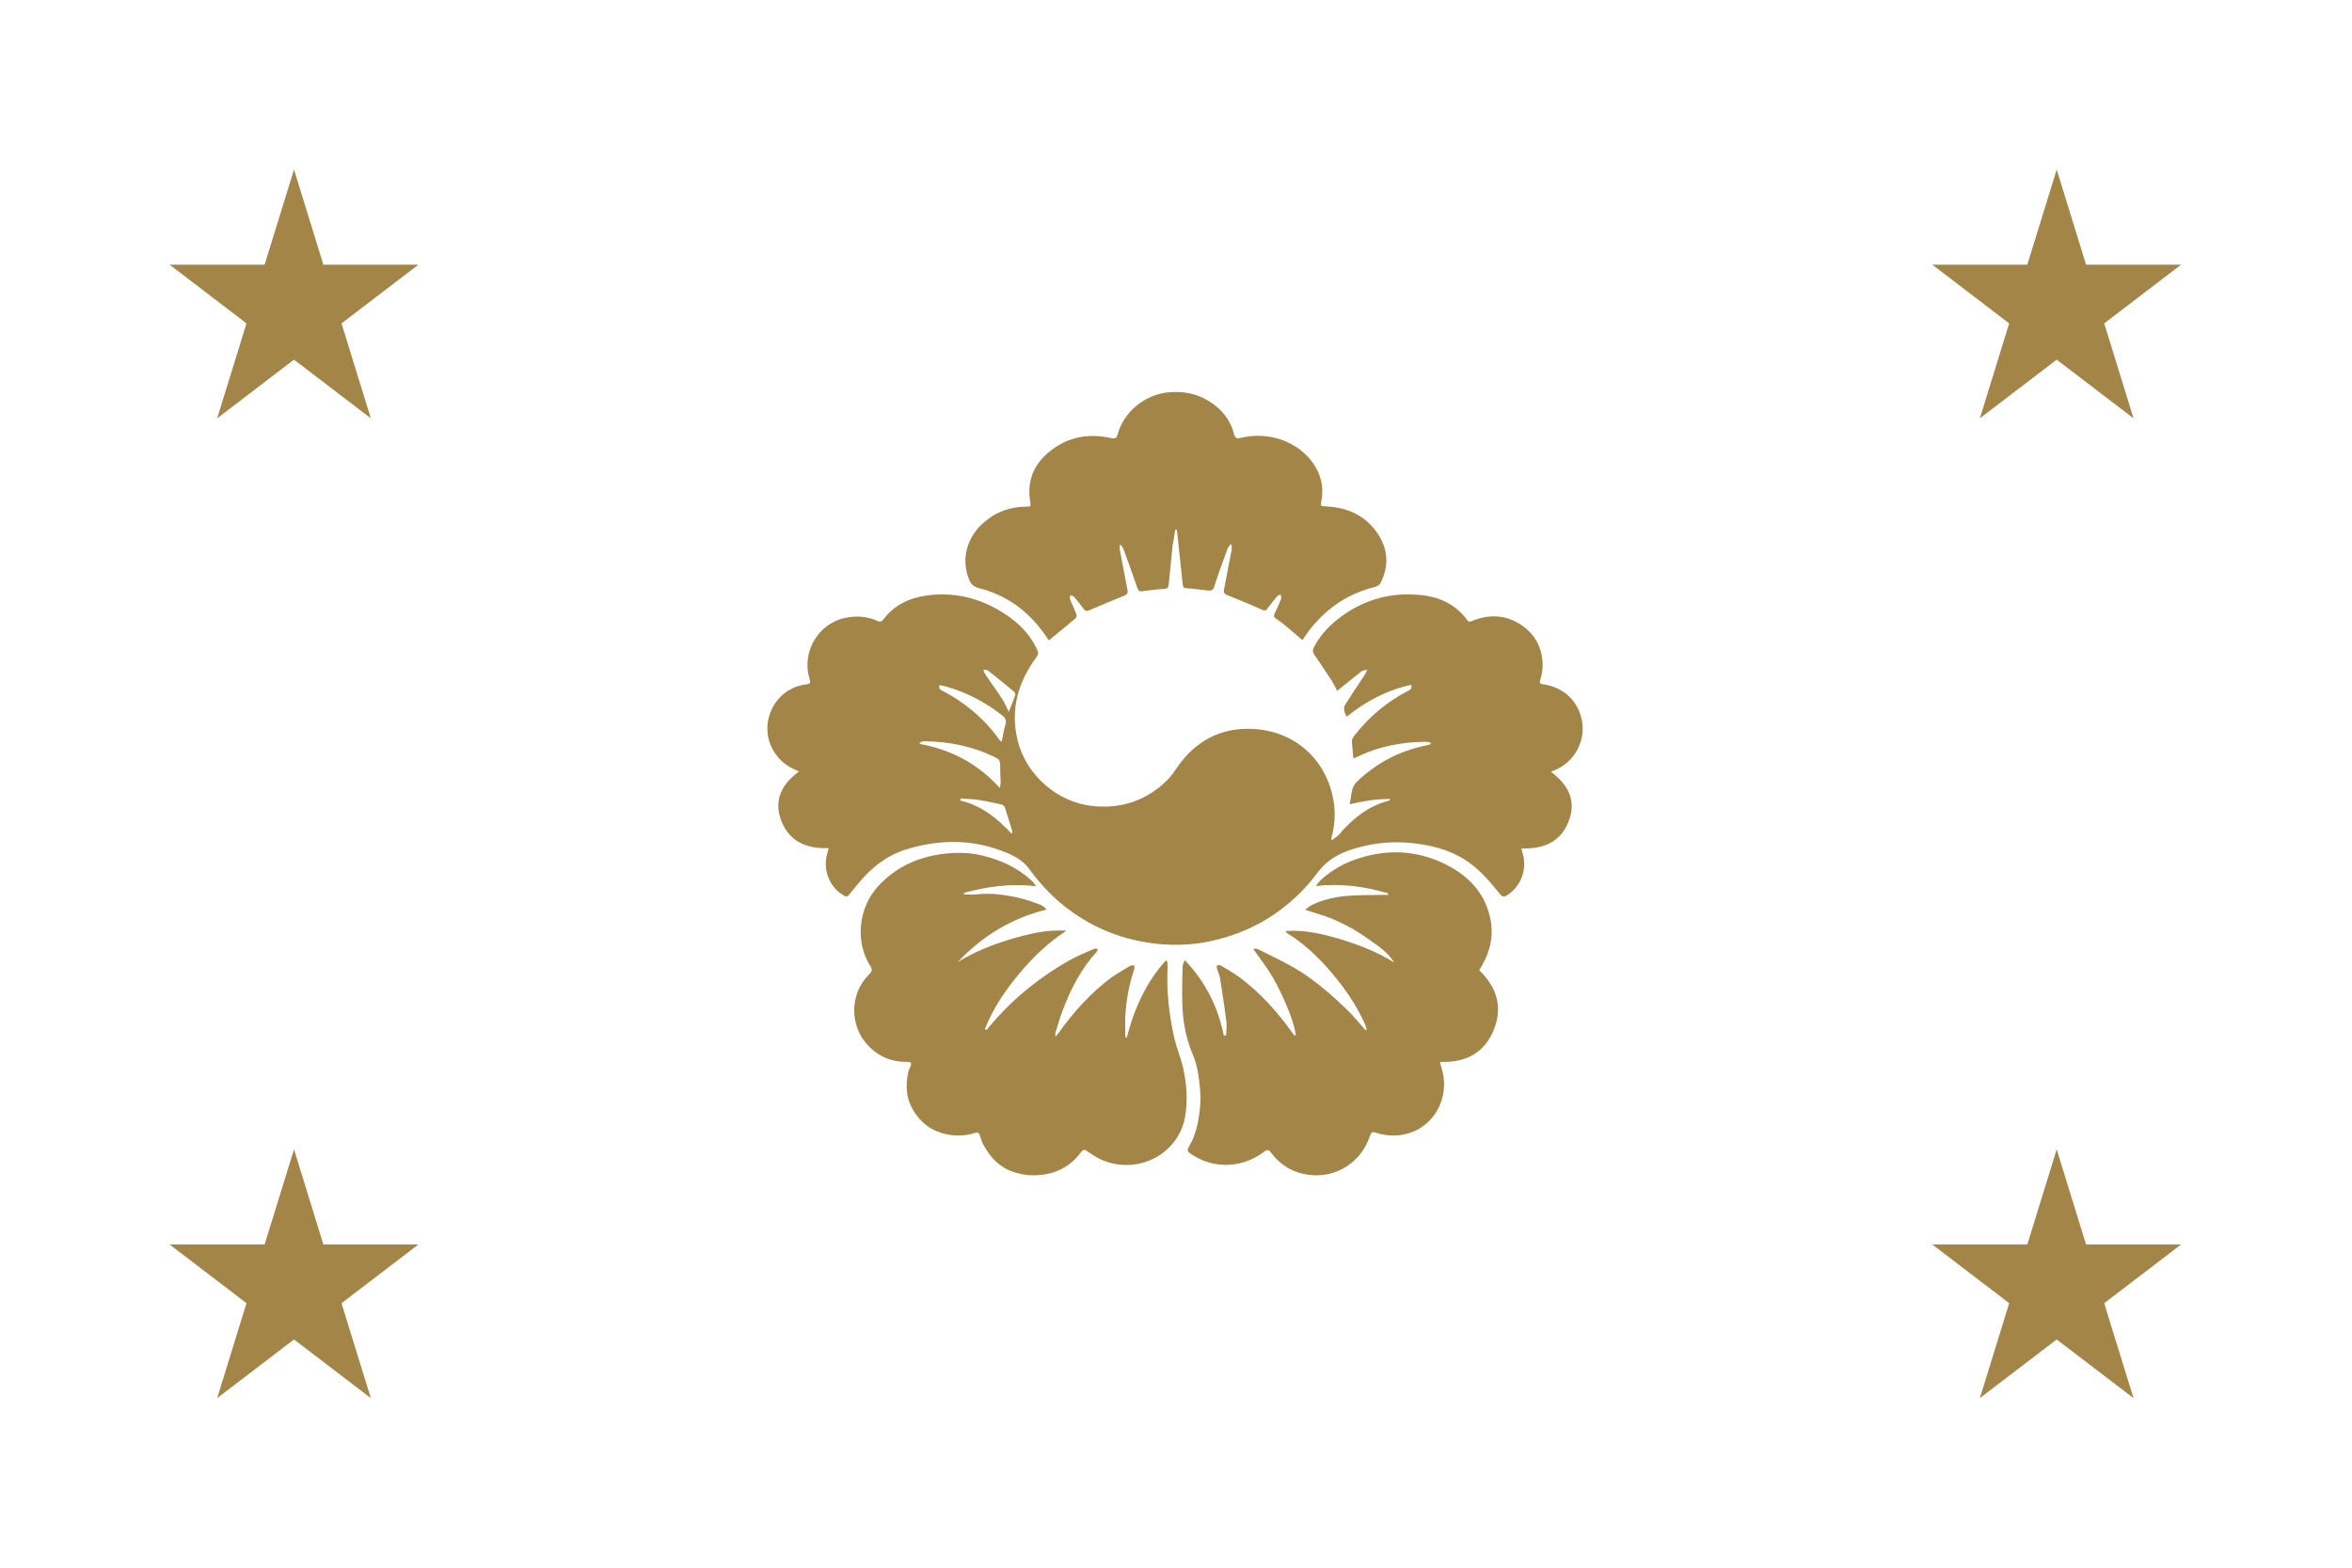
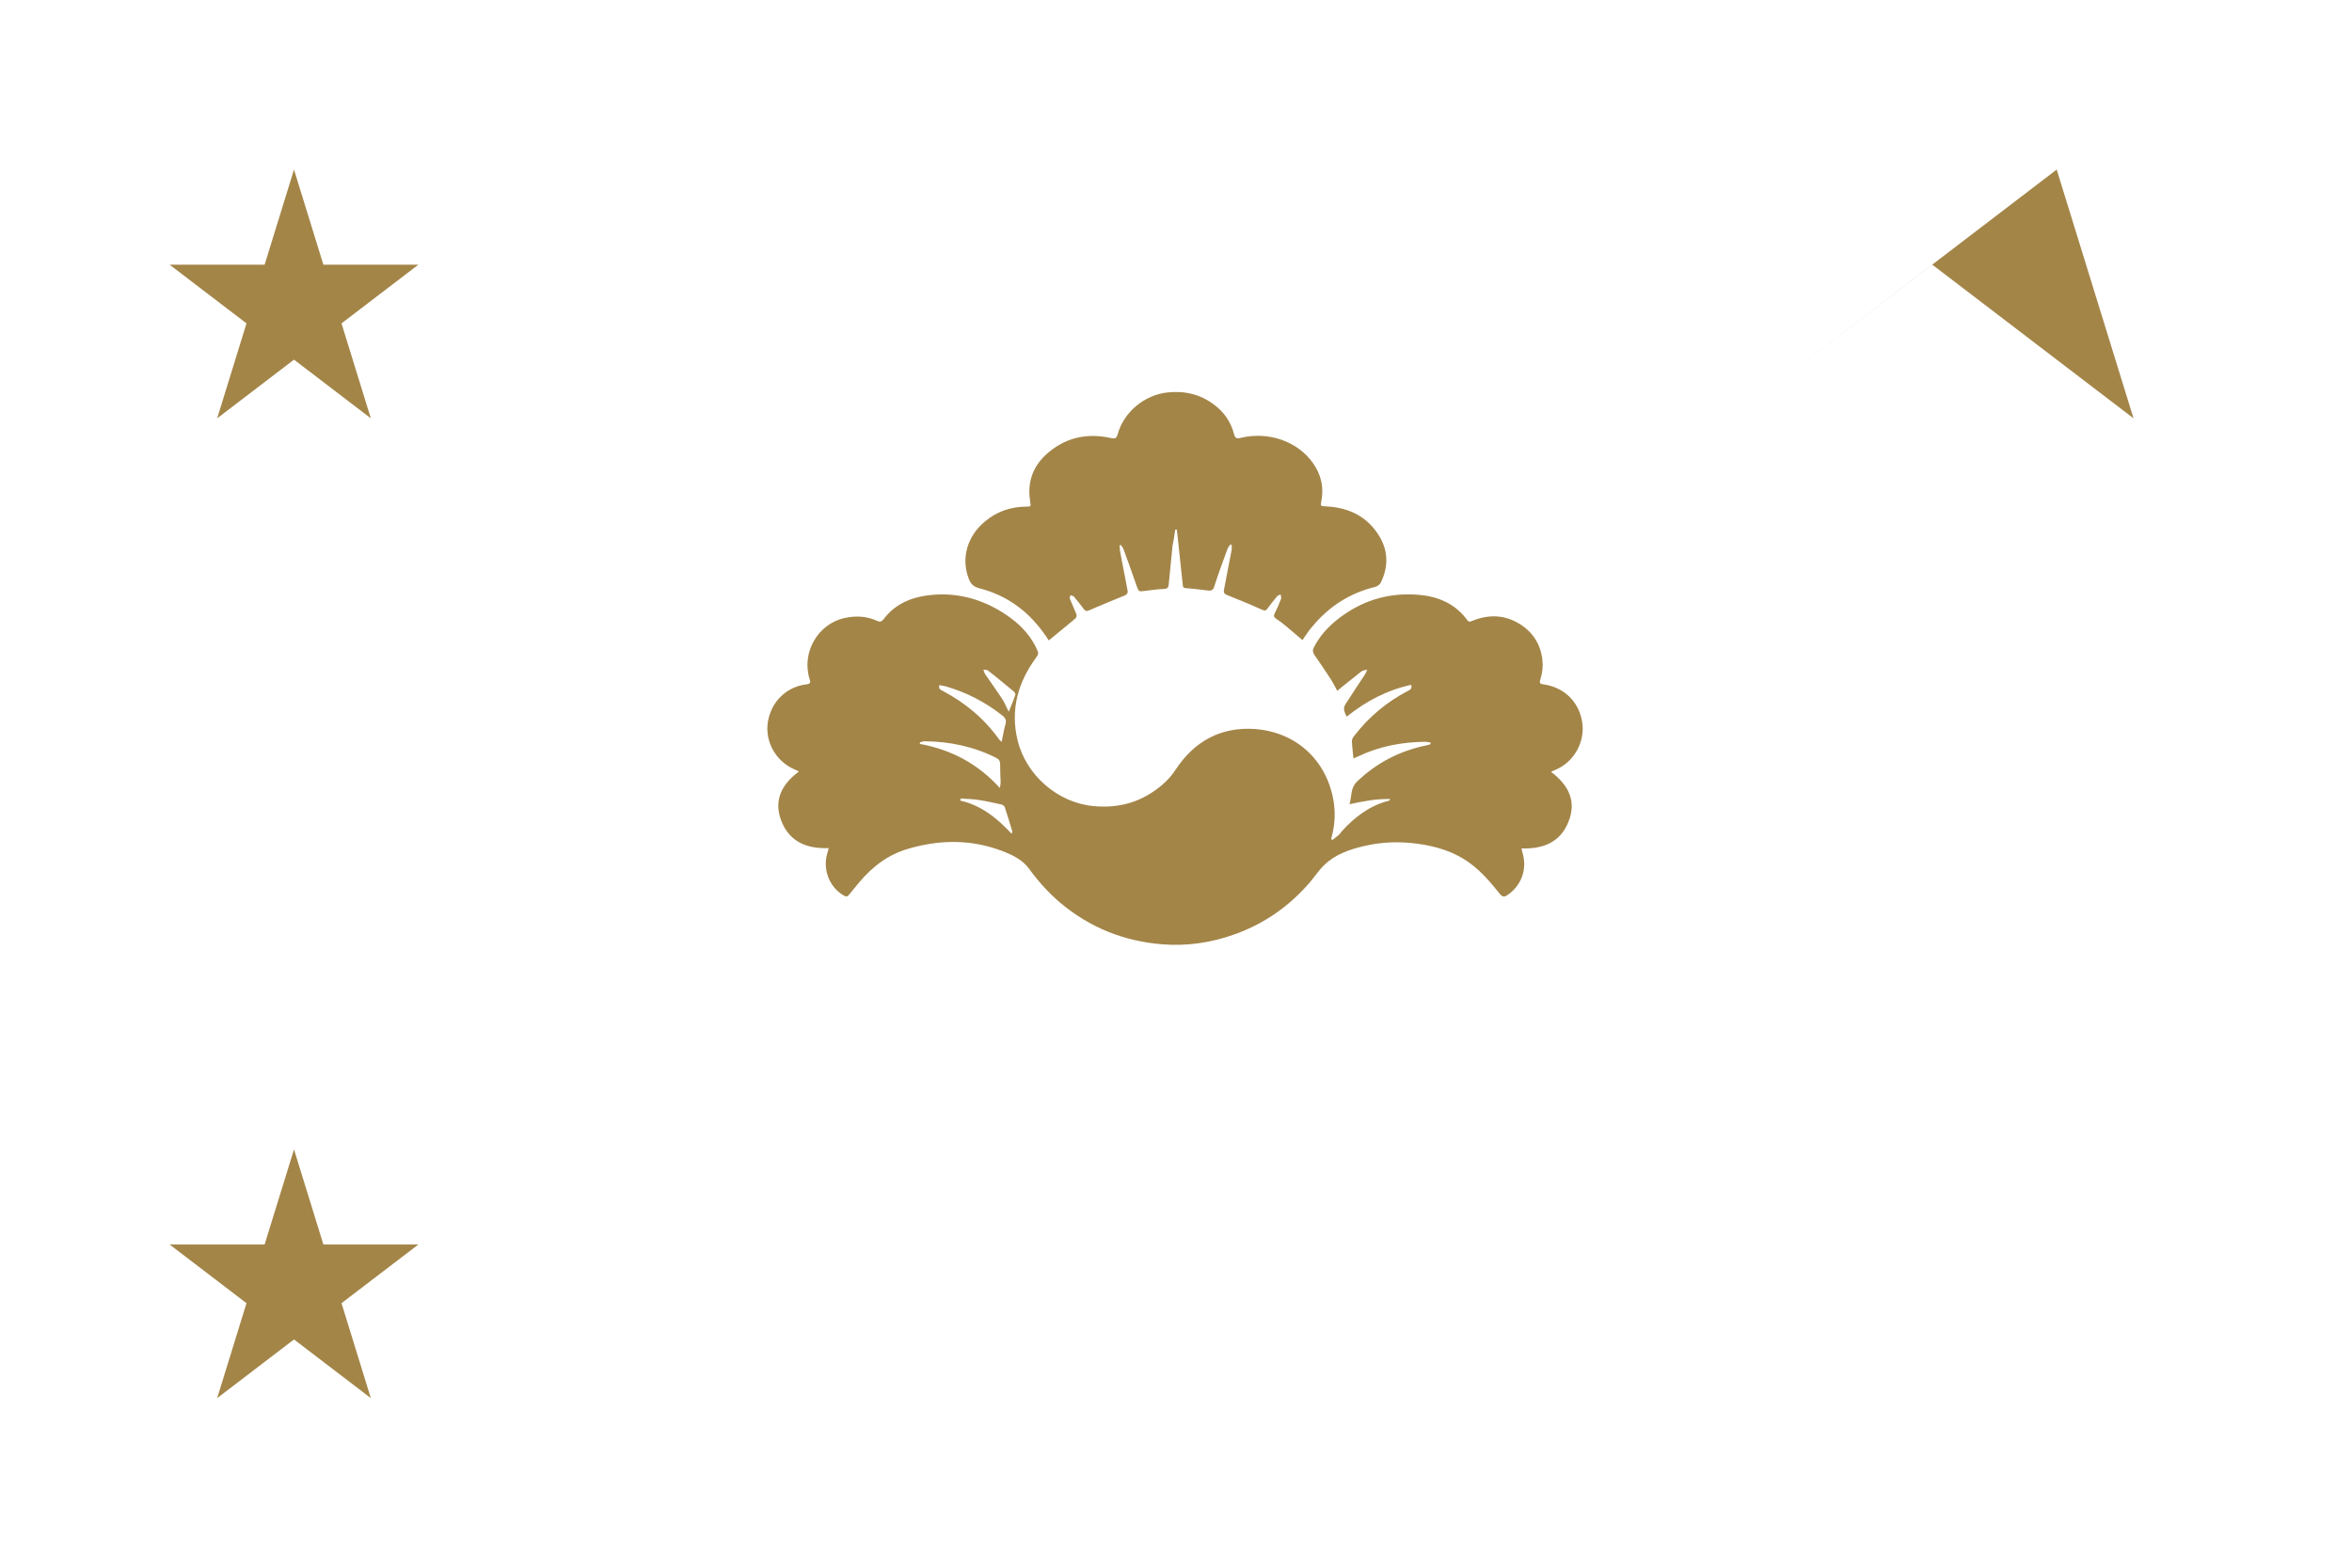
<svg xmlns="http://www.w3.org/2000/svg" version="1.1" id="_레이어_2" x="0px" y="0px" viewBox="0 0 900 600" style="enable-background:new 0 0 900 600;" xml:space="preserve">
  <style type="text/css">
	.st0{fill:#FFFFFF;}
	.st1{fill:#A38548;}
</style>
  <path class="st0" d="M0,0h900v600H0V0z" />
  <path class="st1" d="M83.1,535.1l29.4-95.2l29.4,95.2l-77-58.8h95.2L83.1,535.1L83.1,535.1z" />
  <path class="st1" d="M64.9,101.3h95.2l-77,58.8l29.4-95.2l29.4,95.2L64.9,101.3L64.9,101.3z" />
-   <path class="st1" d="M757.6,535.1l29.4-95.2l29.4,95.2l-77-58.8h95.2L757.6,535.1L757.6,535.1z" />
-   <path class="st1" d="M787,64.9l29.4,95.2l-77-58.8h95.2l-77,58.8L787,64.9L787,64.9z" />
+   <path class="st1" d="M787,64.9l29.4,95.2l-77-58.8l-77,58.8L787,64.9L787,64.9z" />
  <g>
-     <path class="st1" d="M566.2,371c0.3-0.5,0.6-1,0.9-1.5c3.3-5.7,4.5-11.8,3.1-18.3c-1.9-8.7-7.3-14.9-14.8-19.2   c-11-6.2-22.7-7.4-34.8-3.7c-5.7,1.7-10.8,4.5-15.2,8.5c-0.7,0.7-1.3,1.5-1.9,2.3c9.7-1.1,18.8,0.2,27.7,2.8c0,0.2,0,0.4,0,0.6   c-0.8,0-1.5,0-2.3,0c-4.5,0.1-9.1,0-13.6,0.4s-9,1.4-13.2,3.4c-0.9,0.4-1.6,1.1-2.7,1.9c3.7,1.2,6.9,2.1,10,3.3   c3,1.2,6,2.8,8.9,4.4c2.9,1.7,5.6,3.7,8.3,5.6s5.1,4.1,6.9,6.9c-6.3-4-13.1-6.6-20.1-8.8c-7-2.1-14-3.8-21.4-3.3   c0.1,0.4,0.2,0.6,0.3,0.7c8,4.9,14.4,11.5,20.1,18.8c4,5.1,7.5,10.6,10.1,16.6c0.2,0.5,0.3,1.1,0.5,1.7c-0.2,0-0.3,0.1-0.5,0.2   c-0.3-0.4-0.7-0.8-1-1.2c-1.9-2.1-3.7-4.4-5.8-6.4c-6.3-6.1-12.9-11.9-20.5-16.3c-4.5-2.6-9.2-4.8-13.8-7.1   c-0.5-0.3-1.2-0.1-1.9-0.2c2.6,3.7,5.1,6.9,7.2,10.4s3.9,7.3,5.5,11.1c1.6,3.7,3,7.5,3.7,11.8c-0.5-0.2-0.6-0.2-0.7-0.3   c-0.3-0.3-0.5-0.6-0.8-1c-5.7-7.9-12.1-15.1-20-21c-2.3-1.7-4.8-3.1-7.3-4.6c-0.4-0.2-1-0.1-1.4,0c-0.2,0.1-0.1,0.8,0,1.2   c0.3,1.2,0.9,2.3,1.1,3.4c0.9,5.7,1.8,11.4,2.5,17.1c0.2,1.6-0.1,3.3-0.1,5c-0.3,0.1-0.6,0.1-0.9,0.2c-2.2-11.1-7.1-20.7-14.9-28.9   c-0.5,0.9-0.9,1.8-0.9,2.7c-0.1,4.4-0.2,8.8-0.1,13.2c0.1,7,1.3,13.8,4.1,20.4c0.9,2.1,1.5,4.4,1.9,6.6c0.7,4.4,1.2,8.9,0.8,13.4   c-0.5,5.1-1.4,10.1-4,14.6c-1.1,2-1.1,2.1,0.9,3.5c8.5,5.6,19.3,5.2,27.6-1.1c1.3-1,1.9-0.8,2.7,0.4c3.8,5,8.9,7.9,15,8.5   c10.1,1.1,19.4-5,22.7-14.6c0.7-2,0.8-2.1,3-1.4c4.5,1.3,8.9,1.2,13.2-0.4c9.7-3.7,14.6-14.7,11.2-24.9c-0.2-0.6-0.3-1.2-0.5-2   c9.6,0.4,16.8-3.2,20.5-12s1.3-16.5-5.4-23C566.1,371.3,566.1,371.1,566.2,371z" />
    <path class="st1" d="M593.5,295.4c0.9-0.4,1.4-0.7,2-0.9c6.9-3,11.2-10.8,9.9-18.3c-1.3-7.8-7-13.2-14.9-14.3   c-1.2-0.1-1.5-0.6-1.1-1.8c0.8-2.5,1.1-4.9,0.8-7.6c-0.7-6-3.7-10.6-8.7-13.7c-5.8-3.6-11.9-3.7-18.1-1.2c-0.7,0.3-1.3,0.6-1.9-0.2   c-4.8-6.6-11.6-9.3-19.4-9.8c-11.4-0.8-21.6,2.5-30.6,9.7c-3.6,2.9-6.6,6.3-8.7,10.4c-0.6,1.1-0.5,1.9,0.2,3   c2.2,3.1,4.3,6.3,6.4,9.5c0.8,1.3,1.5,2.7,2.3,4.2c0.5-0.4,0.8-0.7,1.2-1c2.7-2.1,5.3-4.3,8-6.4c0.6-0.5,1.6-0.5,2.3-0.7   c-0.3,0.7-0.6,1.4-1,2c-2.5,3.8-5,7.5-7.4,11.3c-1,1.6-0.3,3,0.5,4.7c7.5-6,15.5-10.2,24.7-12.2c0.4,1.5-0.4,1.9-1.2,2.3   c-8.1,4.2-14.9,9.9-20.5,17.1c-0.5,0.6-1,1.4-1,2.1c0.1,2.2,0.4,4.3,0.6,6.7c0.7-0.3,1.2-0.6,1.8-0.8c8.1-3.9,16.8-5.5,25.7-5.6   c0.7,0,1.3,0.2,2,0.3c0,0.2,0,0.4,0,0.6c-0.5,0.2-1.1,0.4-1.7,0.5c-10.2,2.1-19,6.7-26.5,13.9c-2.5,2.5-1.9,5.5-2.8,8.6   c5.4-1.2,10.3-2.1,15.6-2c-0.2,0.4-0.3,0.5-0.3,0.5c-0.1,0.1-0.3,0.2-0.4,0.2c-7.4,1.9-13,6.3-18,11.8c-0.6,1.2-2.1,2.1-3.5,3.2   c-0.1-0.1-0.2-0.2-0.4-0.3c0.1-0.6,0.2-1.2,0.4-1.8c1-4.2,1.2-8.5,0.5-12.8C507.7,291,496,280.1,480,279   c-12.8-0.8-22.9,4.6-30.1,15.5c-1.4,2.2-3.2,4.2-5.2,5.9c-7.6,6.5-16.4,9.1-26.4,8.1c-13.5-1.3-25.6-11.7-28.9-25.1   c-2.9-11.9,0.2-22.4,7.2-31.9c0.6-0.9,0.9-1.5,0.4-2.5c-3.1-7.1-8.6-11.9-15.2-15.7c-8.4-4.8-17.5-6.7-27.1-5.4   c-6.6,0.9-12.5,3.6-16.6,9.1c-0.8,1-1.4,1.1-2.5,0.6c-4-1.8-8.1-2-12.3-1.1c-10.3,2.2-16.7,13.2-13.5,23.4c0.4,1.2,0.4,1.8-1.1,2   c-7.8,0.9-13.7,6.7-14.9,14.6c-1.1,7.5,3.2,15,10.3,18c0.5,0.2,0.9,0.4,1.6,0.8c-6.8,5-9.8,11.3-6.6,19.2c3.2,7.8,9.8,10.4,18,10.1   c-0.2,0.8-0.3,1.3-0.5,1.9c-1.9,6.1,0.7,13,6.2,16.2c1,0.6,1.6,0.5,2.2-0.4c1.2-1.5,2.5-3,3.7-4.5c5.1-6.1,11.2-10.8,19-13   c12-3.5,24-3.6,35.8,0.9c3.9,1.5,7.7,3.3,10.2,6.7c3.5,4.8,7.4,9.2,12,13.1c11.3,9.5,24.3,14.7,38.9,15.9c9.6,0.8,19-0.6,28.1-3.9   c11.3-4.1,20.8-10.8,28.6-19.9c1.8-2.1,3.4-4.6,5.4-6.5c4.2-4.1,9.7-6,15.3-7.3c6.7-1.6,13.5-1.8,20.3-0.9c7.4,1,14.4,3.1,20.5,7.7   c4.4,3.3,7.8,7.4,11.2,11.6c0.8,1,1.5,1.2,2.6,0.5c5.5-3.5,7.9-10,6-16.3c-0.2-0.5-0.2-1-0.4-1.7c8.2,0.3,14.8-2.3,17.9-10   C603.4,306.8,600.3,300.5,593.5,295.4z M378,256.6c3.4,2.6,6.7,5.4,10,8.1c0.3,0.3,0.7,1,0.5,1.3c-0.7,2.1-1.5,4-2.5,6.4   c-0.9-1.7-1.4-3.1-2.2-4.4c-2.2-3.4-4.6-6.7-6.9-10.1c-0.3-0.5-0.4-1.1-0.6-1.6C376.9,256.4,377.6,256.3,378,256.6z M359.5,262.2   c0.8,0.2,1.6,0.3,2.4,0.5c8,2.3,15.1,6,21.6,11.1c1.3,1,1.7,2,1.2,3.6c-0.6,2-0.9,4.1-1.4,6.5c-0.5-0.4-0.8-0.6-0.9-0.8   c-5.7-8-13-14.1-21.7-18.7C359.9,264,359,263.6,359.5,262.2z M351.9,284.7c0.1-0.2,0.2-0.4,0.2-0.6c0.5-0.1,1.1-0.4,1.6-0.4   c9.7,0.1,18.9,2,27.6,6.4c0.9,0.5,1.4,1.1,1.4,2.2c0,2.4,0.1,4.7,0.2,7.1c0,0.5-0.1,1.1-0.3,2.2   C374.1,292.2,363.9,286.9,351.9,284.7z M387.1,319.1c-5.5-5.9-11.6-10.9-19.7-12.7c0.1-0.3,0.2-0.5,0.2-0.8   c2.4,0.2,4.8,0.2,7.1,0.6c2.8,0.4,5.6,1.1,8.5,1.7c0.5,0.1,1.2,0.6,1.3,1.1c1,3,1.9,6,2.8,9C387.4,318.3,387.3,318.6,387.1,319.1z" />
    <path class="st1" d="M374.6,225.1c10.2,2.6,18.3,8.3,24.5,16.8c0.8,1,1.5,2.1,2.2,3.2c0.4-0.3,0.7-0.6,1-0.8   c3.1-2.6,6.3-5.1,9.3-7.7c0.3-0.3,0.5-1.1,0.3-1.5c-0.8-2-1.7-3.9-2.5-5.9c-0.2-0.4,0.1-0.9,0.2-1.4c0.4,0.2,1,0.2,1.3,0.5   c1.4,1.6,2.6,3.2,3.9,4.9c0.5,0.6,0.9,0.8,1.7,0.5c4.6-2,9.2-3.9,13.9-5.8c0.9-0.4,1.2-0.9,1.1-1.8c-1-5-1.9-10.1-2.9-15.1   c-0.1-0.8-0.1-1.5-0.2-2.3c0.2,0,0.4-0.1,0.5-0.1c0.4,0.6,0.9,1.1,1.1,1.8c1.7,4.7,3.4,9.3,5,14c0.7,1.9,0.8,2.1,2.7,1.8   c2.6-0.3,5.2-0.7,7.8-0.8c1.2-0.1,1.6-0.5,1.7-1.6c0.5-5.1,1-10.1,1.5-15.1c0.5-2.2,0.7-4.1,1-6c0.2,0,0.4,0,0.6,0   c0.1,1.1,0.3,2.3,0.4,3.4c0.6,5.9,1.3,11.9,1.9,17.8c0.1,0.8,0.3,1.2,1.2,1.2c2.8,0.2,5.6,0.6,8.4,0.9c1.4,0.2,2.1-0.2,2.5-1.7   c1.5-4.8,3.3-9.5,5-14.2c0.2-0.6,0.7-1.1,1.1-1.7c0.2,0.1,0.3,0.1,0.5,0.1c0,0.6,0.1,1.3,0,1.9c-1,5-1.9,10.1-2.9,15.1   c-0.3,1.3,0.1,1.9,1.3,2.3c4.5,1.8,8.9,3.6,13.3,5.6c1,0.4,1.5,0.3,2-0.5c1.2-1.6,2.4-3.1,3.7-4.7c0.3-0.3,0.8-0.4,1.3-0.7   c0.1,0.6,0.4,1.2,0.2,1.7c-0.7,1.9-1.5,3.7-2.4,5.5c-0.5,0.9-0.4,1.5,0.5,2.1c1.4,0.9,2.7,1.9,4,3c2,1.7,4,3.4,6.1,5.2   c0.6-0.9,1.1-1.7,1.7-2.5c0.6-0.9,1.2-1.7,1.9-2.5c6.4-7.8,14.4-13,24.3-15.4c0.7-0.2,1.6-0.8,2-1.5c3-6,3-12.1-0.5-17.9   c-4.6-7.6-11.8-11-20.5-11.4c-2-0.1-2-0.1-1.7-1.9c1.1-5.4-0.1-10.3-3.2-14.7c-5.9-8.3-17-12.2-27.7-9.6c-1.6,0.4-2.1,0-2.5-1.5   c-1.2-4.6-3.8-8.4-7.6-11.2c-5.3-4-11.2-5.4-17.8-4.7c-8.8,0.9-16.8,7.5-19.1,16c-0.4,1.4-0.8,1.8-2.4,1.5   c-7.9-1.8-15.5-0.8-22.2,4c-6.9,4.9-10.3,11.5-8.9,20.2c0.3,2,0.4,2-1.7,2c-5.9,0.1-11.1,1.9-15.6,5.7c-6.8,5.6-9.2,14.1-6.2,21.9   C371.4,223.4,372.4,224.5,374.6,225.1z" />
-     <path class="st1" d="M449.4,397.5c-2.1-9.1-3.1-18.4-2.6-27.8c0-0.6-0.1-1.3-0.2-1.9c-0.2,0-0.4-0.1-0.6-0.1   c-7.6,8.5-12.1,18.6-14.9,29.7c-0.3-0.4-0.5-0.7-0.5-1c0-2.4-0.1-4.8,0-7.2c0.3-6.2,1.4-12.3,3.4-18.2c0.1-0.5,0.1-1,0.1-1.5   c-0.5,0-1.2-0.1-1.6,0.1c-2.4,1.5-4.9,2.9-7.2,4.5c-7.9,5.9-14.4,13.1-20.1,21.1c-0.3,0.4-0.7,0.8-1.3,1.6c0-0.7-0.1-1-0.1-1.3   c0.9-2.9,1.7-5.8,2.8-8.7c3.1-8.3,7.1-16,13.1-22.6c0.2-0.2,0.2-0.7,0.4-1c-0.4,0-1-0.2-1.3-0.1c-3.2,1.4-6.5,2.7-9.5,4.4   c-12,6.8-22.5,15.4-31.2,26c-0.2,0.3-0.5,0.5-0.8,0.7c-0.1-0.1-0.3-0.2-0.4-0.4c3-7.7,7.6-14.5,12.9-20.9s11.2-12.1,18.3-16.7   c-7.5-0.5-14.5,1.2-21.5,3.3s-13.8,4.8-20.1,8.7c9.4-10,20.6-16.8,34-20.1c-0.8-0.8-1.6-1.6-2.6-1.9c-2.7-1-5.4-2-8.2-2.6   c-5.3-1.2-10.7-1.9-16.2-1.3c-1.5,0.2-3.1,0-4.6,0c0-0.2,0-0.4,0-0.6c8.9-2.4,18-3.7,27.6-2.5c-0.6-0.8-1.1-1.6-1.8-2.2   c-5.4-5-11.9-7.9-19-9.6c-4.2-1-8.5-1.2-12.8-0.8c-10.5,0.9-19.6,4.7-26.9,12.6c-7.5,8.2-8.9,21.1-3,30.5c0.9,1.4,0.7,2.1-0.4,3.2   c-7.7,7.5-7.6,20.2,0,27.7c3.9,3.9,8.6,5.8,14.1,5.8c2.1,0,2.4,0.4,1.4,2.4c-0.2,0.4-0.4,0.9-0.5,1.3c-1.3,5.7-0.8,11.1,2.6,16   c2.2,3.2,5,5.6,8.6,7c4.7,1.8,9.5,2,14.3,0.5c1-0.3,1.5-0.1,1.8,0.9c0.5,1.3,0.8,2.6,1.5,3.8c2.6,4.7,6,8.4,11.3,10.2   c4,1.4,7.9,1.6,11.9,1c5.9-0.9,10.6-3.8,14.1-8.6c0.8-1,1.3-1,2.3-0.3c1.5,1,3,2,4.7,2.9c13.7,6.6,30-1.2,32.7-15.8   c1.2-6.4,0.7-12.8-0.7-19.1C451.8,404.8,450.3,401.2,449.4,397.5z" />
  </g>
</svg>